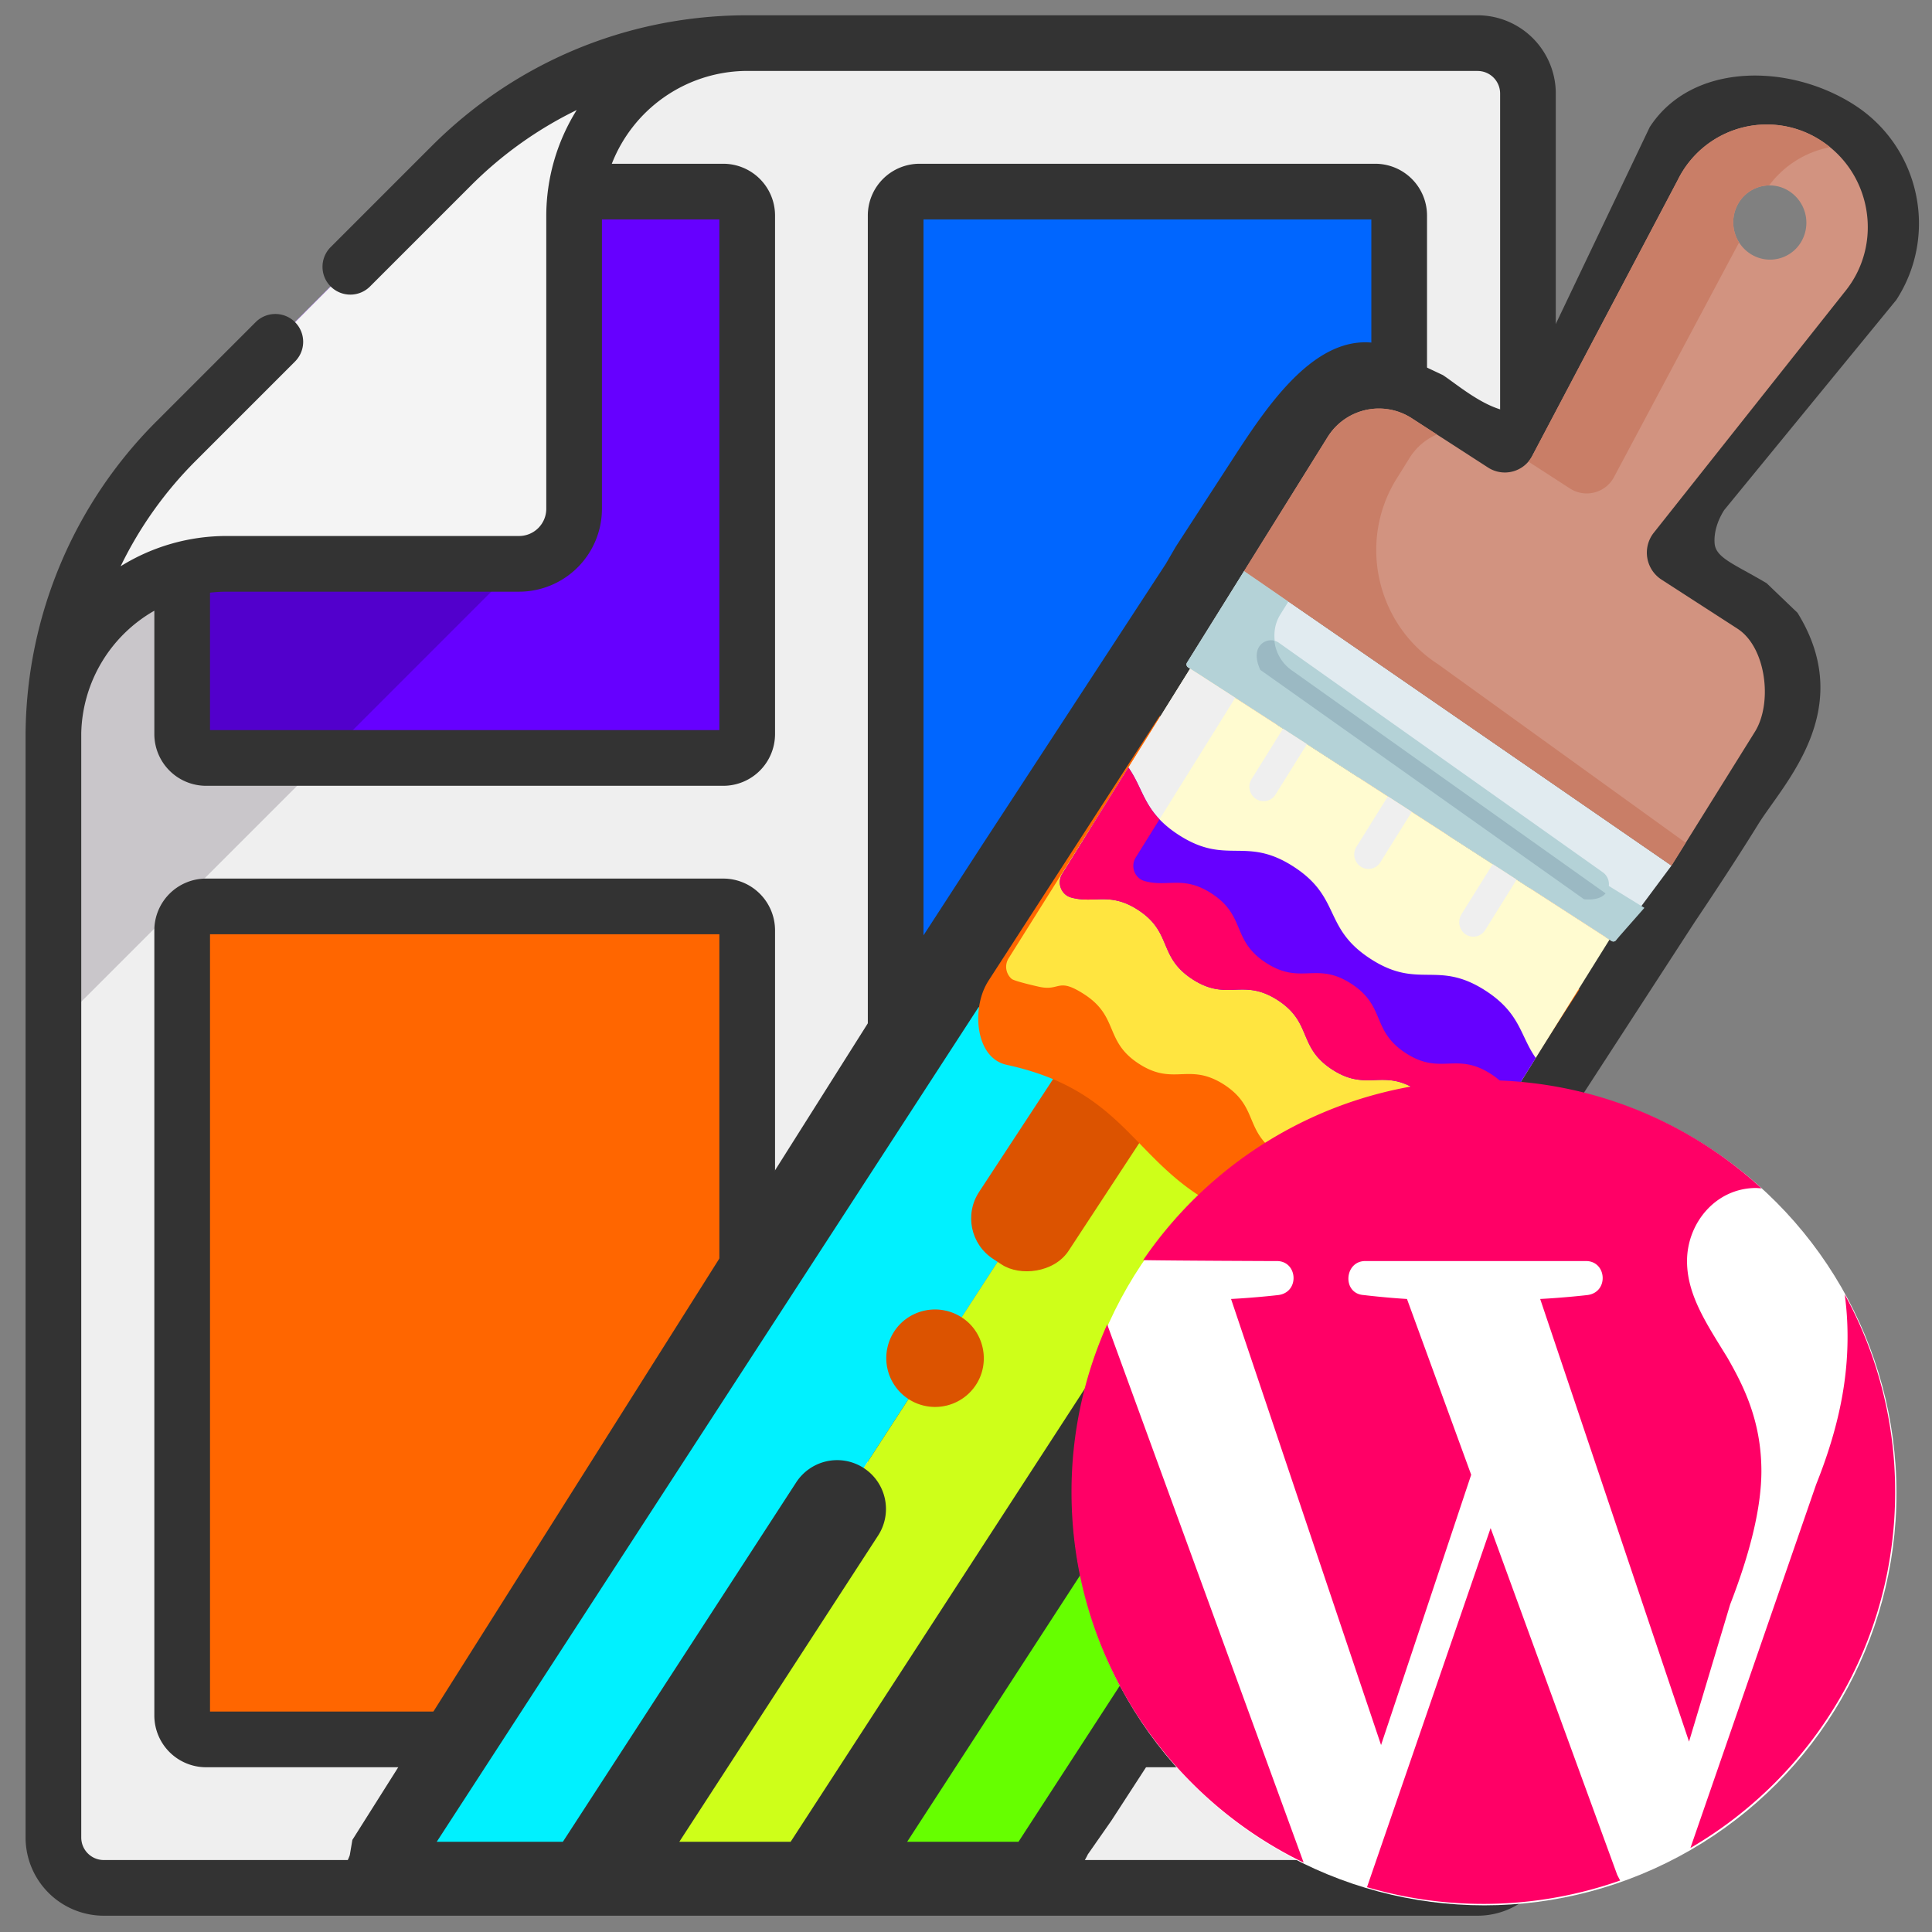
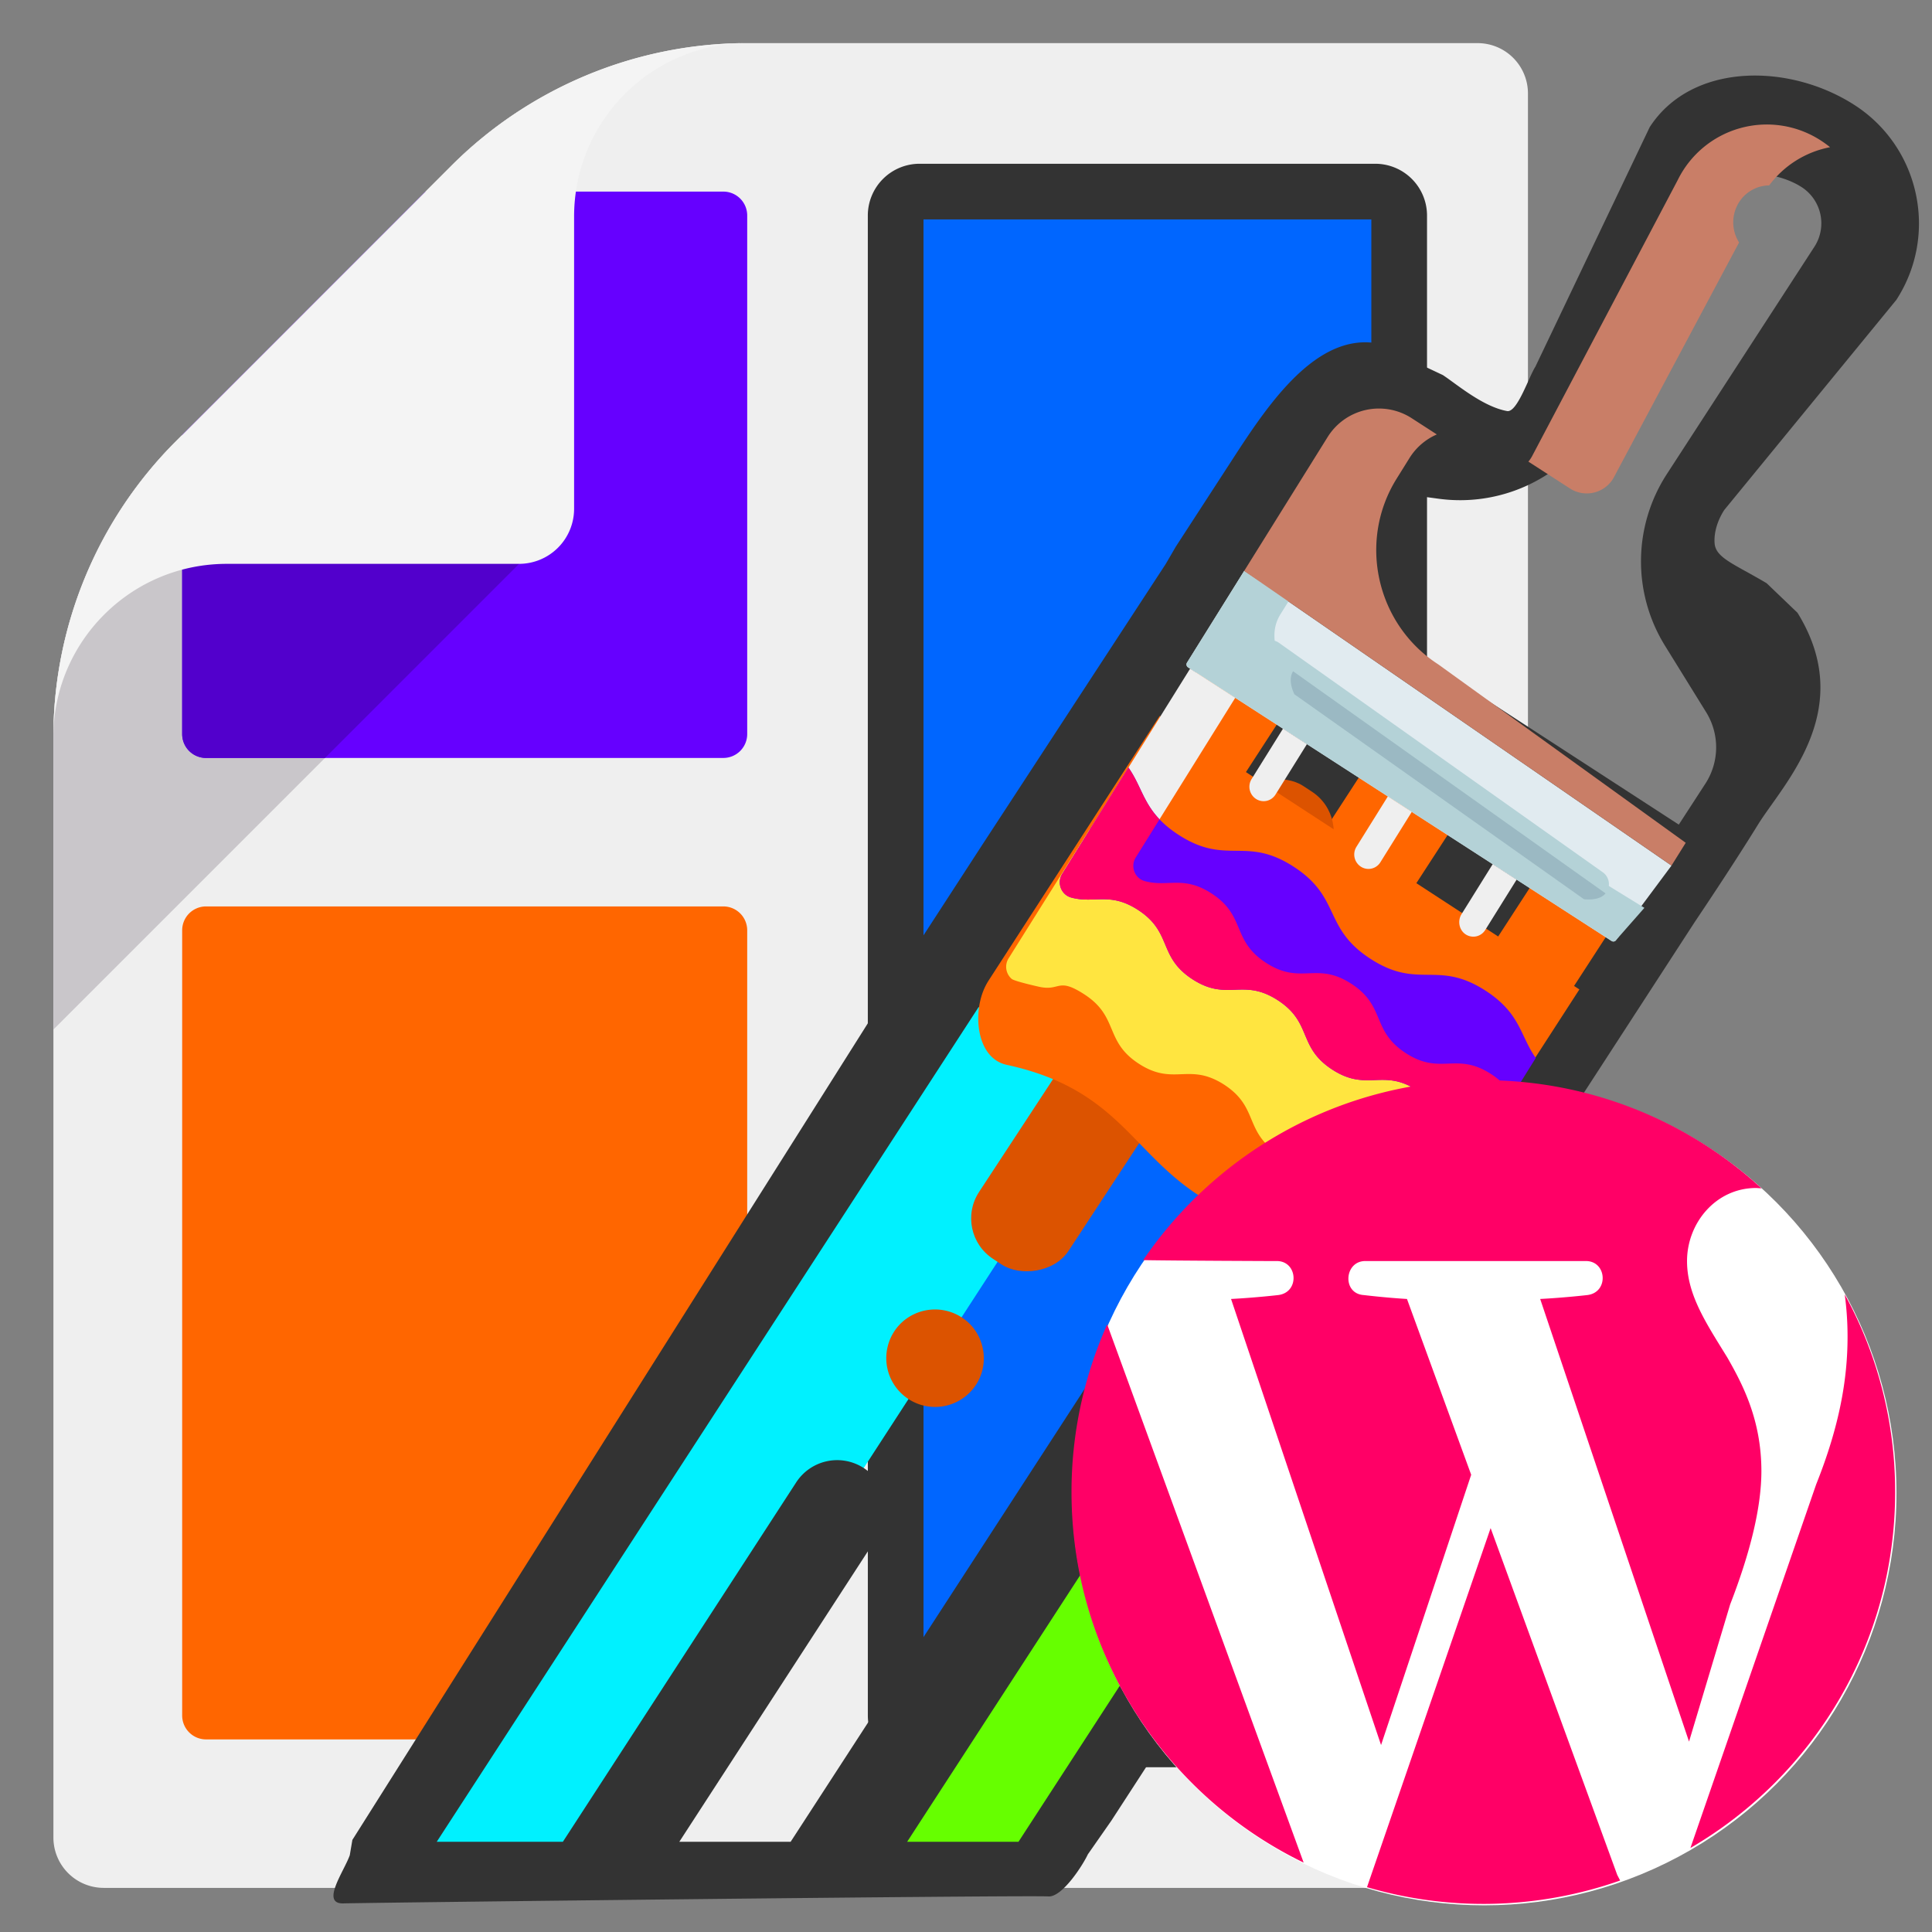
<svg xmlns="http://www.w3.org/2000/svg" preserveAspectRatio="xMidYMid meet" width="2000" height="2000" viewBox="0 0 2000 2000">
  <rect x="0" y="0" width="2000" height="2000" fill="#808080" stroke="none" />
  <defs>
    <style>.cls-1{fill:none;}.cls-2{isolation:isolate;}.cls-3{fill:#efefef;}.cls-4{fill:#c9c6ca;mix-blend-mode:multiply;}.cls-5{fill:#60f;}.cls-6{fill:#5200cc;mix-blend-mode:darken;}.cls-7{fill:#f60;}.cls-8{fill:#06f;}.cls-9{fill:#f4f4f4;}.cls-10{fill:#333;}.cls-11{fill:#fff398;}.cls-12{fill:#00f1ff;}.cls-13{fill:#6f0;}.cls-14{fill:#ceff19;}.cls-15{fill:#dc5300;}.cls-16{fill:#e1ebf0;}.cls-17{clip-path:url(#clip-path);}.cls-18{fill:#b4d2d7;}.cls-19{fill:#fffbd0;}.cls-20{fill:#ffe540;}.cls-21{fill:#f06;}.cls-22{fill:#d29380;}.cls-23{fill:#c97e67;}.cls-24{fill:#9bb9c3;}.cls-25{fill:#fff;}</style>
    <clipPath id="clip-path">
      <path class="cls-1" d="M1915.059,133.078l-967.797,196.36a.038.038,0,0,0-.029.046l211.102,944.491a.038.038,0,0,0,.044.03l953.378-185.635a.038.038,0,0,0,.029-.046l-196.683-955.216A.038.038,0,0,0,1915.059,133.078Z" />
    </clipPath>
  </defs>
  <g class="cls-2">
    <g id="theme">
      <path class="cls-3" d="M55.29,758.644V1902.182a52.105,52.105,0,0,0,52.099,52.142H1529.617a52.111,52.111,0,0,0,52.114-52.142V96.789a52.111,52.111,0,0,0-52.114-52.142H769.286A433.668,433.668,0,0,0,467.269,171.566l-26.778,26.778L208.986,429.926l-26.747,26.743A433.119,433.119,0,0,0,55.29,758.644Zm0,0" />
      <path class="cls-4" d="M182.239,456.669l26.747-26.743,231.505-231.582,26.778-26.778a434.726,434.726,0,0,1,70.078-56.733V583.695L55.29,1065.752V758.644A433.119,433.119,0,0,1,182.239,456.669Zm0,0" />
      <path class="cls-5" d="M188.586,450.321V759.904a24.727,24.727,0,0,0,24.737,24.722H748.767a24.727,24.727,0,0,0,24.738-24.722V223.081a24.74,24.74,0,0,0-24.738-24.737H440.491L208.986,429.926Zm0,0" />
      <path class="cls-6" d="M440.491,198.344,208.986,429.926,188.586,450.321V759.904a24.73,24.73,0,0,0,24.737,24.737H336.415L537.346,583.695V198.344Zm0,0" />
      <path class="cls-7" d="M188.586,1775.89V963.06a24.73,24.73,0,0,1,24.737-24.737H748.767A24.74,24.74,0,0,1,773.505,963.06V1775.89a24.74,24.74,0,0,1-24.738,24.738H213.324a24.74,24.74,0,0,1-24.737-24.738Zm0,0" />
      <path class="cls-8" d="M927.201,1775.89V223.081a24.727,24.727,0,0,1,24.722-24.737h471.774a24.737,24.737,0,0,1,24.734,24.737V1775.89a24.737,24.737,0,0,1-24.734,24.738H951.923a24.727,24.727,0,0,1-24.722-24.738Zm0,0" />
      <path class="cls-9" d="M55.274,758.644c2.417-97.052,81.878-174.949,179.56-174.949H537.346a57.008,57.008,0,0,0,56.96-56.975V224.218A179.566,179.566,0,0,1,769.27,44.647,433.501,433.501,0,0,0,467.284,171.566l-285.03,285.091A432.929,432.929,0,0,0,55.274,758.644Zm0,0" />
-       <path class="cls-10" d="M1529.617,15.829H768.536c-.031,0-.062.015-.088.015C647.082,17.209,532.904,65.254,446.9,151.186l-104.494,104.51a28.814,28.814,0,1,0,40.764,40.733L487.637,191.95A406.194,406.194,0,0,1,597.023,113.899a207.159,207.159,0,0,0-31.519,110.304V526.72a28.184,28.184,0,0,1-28.157,28.142H234.845A207.423,207.423,0,0,0,124.887,586.2a402.416,402.416,0,0,1,77.736-109.163L305.526,374.103A28.814,28.814,0,0,0,264.762,333.37L161.87,436.289A461.813,461.813,0,0,0,26.502,757.264c0,.227-.031.434-.031.661,0,.134.015.269.015.403a2.255,2.255,0,0,1-.015.315V1902.182a81.04,81.04,0,0,0,80.929,80.96H1529.617a81.043,81.043,0,0,0,80.933-80.96V96.789a81.043,81.043,0,0,0-80.933-80.96ZM217.405,613.52a155.215,155.215,0,0,1,17.429-1.007H537.346A85.883,85.883,0,0,0,623.124,526.72V227.162H744.671V755.808H217.405ZM1552.914,1902.182a23.334,23.334,0,0,1-23.297,23.323H107.389a23.331,23.331,0,0,1-23.281-23.323V758.943a149.728,149.728,0,0,1,75.661-126.738V759.904a53.603,53.603,0,0,0,53.555,53.556H748.767a53.614,53.614,0,0,0,53.556-53.556V223.081a53.623,53.623,0,0,0-53.556-53.556H633.345a150.868,150.868,0,0,1,136.513-96.06h759.759a23.334,23.334,0,0,1,23.297,23.323Zm0,0" />
-       <path class="cls-10" d="M748.767,909.504H213.324A53.613,53.613,0,0,0,159.768,963.06v812.846a53.6,53.6,0,0,0,53.555,53.54H748.767a53.61,53.61,0,0,0,53.556-53.54V963.06a53.623,53.623,0,0,0-53.556-53.555ZM744.687,1771.81H217.405V967.14h527.282Zm0,0" />
      <path class="cls-10" d="M1423.697,169.525H951.923a53.613,53.613,0,0,0-53.556,53.556V1315.689a28.818,28.818,0,1,0,57.636,0V227.162h463.594V1771.81H956.019V1423.276a28.818,28.818,0,0,0-57.636,0V1775.89a53.6,53.6,0,0,0,53.54,53.556h471.774a53.613,53.613,0,0,0,53.552-53.556V223.081a53.623,53.623,0,0,0-53.552-53.556Zm0,0" />
    </g>
    <g id="layout">
      <path class="cls-11" d="M1735.066,950.817l16.295-25.11Zm16.295-25.11" />
      <path class="cls-11" d="M1339.574,1196.716,845.916,1957.164h.081l493.631-760.421Z" />
      <path class="cls-12" d="M1059.037,1014.574a73.883,73.883,0,0,1-28.614-88.867h-1.793L359.024,1957.164H610.132l563.575-868.144-114.671-74.446Z" />
      <path class="cls-11" d="M1081.781,1957.164l463.966-714.697Z" />
      <path class="cls-13" d="M1339.629,1196.743,845.997,1957.164h235.784l463.966-714.697a73.908,73.908,0,0,1-102.217,21.74Z" />
-       <path class="cls-14" d="M1173.708,1089.02l-563.575,868.144H845.916l493.658-760.448Z" />
      <path class="cls-7" d="M1735.066,950.817l16.295-25.11,1.395-2.156-508.45-330.083L1037.29,912.384a73.729,73.729,0,0,0,21.747,102.19c59.283,38.513,218.094,141.6,280.538,182.142l.081.027,103.875,67.464a73.908,73.908,0,0,0,102.217-21.74Zm-189.318,291.65" />
      <path class="cls-15" d="M932.182,1370.299a50.535,50.535,0,0,0,71.467,71.467c23.169-23.142,17.98-60.968-7.683-77.734a50.71,50.71,0,0,0-63.785,6.267Zm0,0" />
      <path class="cls-10" d="M1963.059,310.484c43.729-67.363,24.51-157.76-42.853-201.489-67.39-43.75-168.685-44.804-212.408,22.558L1589.414,379.629c-6.729,10.371-18.826,47.745-29.264,45.891-25.273-4.489-52.784-28.282-66.508-37.245l-70.499-33.254c-64.836-8.821-115.229,71.131-150.844,125.993l-55.152,84.945-10.377,17.85L1016.426,875.192,950.802,976.276l-586.026,928.386-2.678,15.787c-5.659,16.382-30.872,50.847-6.356,49.939,17.293-.64,706.1-8.664,729.539-7.199,14.528.908,36.011-33.032,40.86-43.584l24.334-34.855c68.124-104.926,531.269-818.363,603.955-930.345,0,0,38.176-56.517,65.442-100.795,26.263-42.344,103.123-118.723,40.895-219.255l-31.924-30.594c-33.587-19.953-52.626-26.108-53.872-41.235-.891-10.816,2.83-23.565,9.976-34.584ZM939.076,1906.621,1354.501,1266.66c.526.364,67.808,44.882,82.29,50.805l-382.465,589.157Zm74.048-864.195c14.401,13.768,21.113,15.614,90.667,61.493l-80.578,124.119a50.534,50.534,0,1,0,84.763,55.044l80.605-124.119,81.077,52.625L818.462,1906.621h-115.25l205.775-316.996a50.545,50.545,0,1,0-84.79-55.044l-241.525,372.04H452.103ZM1342.762,717.668l-92.742,142.86a50.545,50.545,0,1,0,84.79,55.044l92.742-142.86,91.839,59.62L1431.42,967.853a50.545,50.545,0,0,0,84.79,55.044l87.971-135.521,78.657,51.048-179.5,276.535a23.453,23.453,0,0,1-32.273,6.84c-187.115-121.457-123.014-79.837-384.52-249.606a23.402,23.402,0,0,1-6.874-32.3l179.48-276.508ZM1878.27,255.44,1725.274,491.123a165.918,165.918,0,0,0-1.894,176.973l42.934,69.364a69.07,69.07,0,0,1-.788,73.603l-27.643,42.57c-43.904-28.486-377.04-244.767-423.66-275.039l27.616-42.536a69.006,69.006,0,0,1,66.912-30.696L1489.598,516.34a165.959,165.959,0,0,0,160.893-73.785l142.437-249.149c13.397-20.668,51.646-12.991,72.207.358A44.635,44.635,0,0,1,1878.27,255.44Z" />
    </g>
    <g id="color">
      <rect class="cls-15" x="900.297" y="1005.884" width="585.455" height="110.909" rx="50" transform="translate(-348.751 1476.879) rotate(-56.741)" />
      <path class="cls-7" d="M1619.857,1047.645l13.923-21.54,1.192-1.85L1200.528,741.101l-176.883,273.575a63.683,63.683,0,0,0-5.867,11.429c-10.71,27.459-5.396,69.755,24.449,76.233,132.841,28.834,130.846,112.634,239.704,156.246l.069.023,88.755,57.873a63,63,0,0,0,87.339-18.649Z" />
      <path class="cls-16" d="M1287.988,591.068l442.308,304.958a.039.039,0,0,1,.006.059L1673.06,973.02a3.424,3.424,0,0,1-4.771,1.066L1229.873,690.827a3.56,3.56,0,0,1-1.085-4.856l59.148-94.892A.037.037,0,0,1,1287.988,591.068Zm-.032-.022" />
      <g class="cls-17">
        <path class="cls-18" d="M1229.873,690.827,1668.289,974.087a3.424,3.424,0,0,0,4.771-1.066l29.215-33.213L1346.083,720.652c-27.101-38.458-32.99-64.806-20.636-84.628l9.226-14.801-46.718-30.184-59.167,94.933a3.56,3.56,0,0,0,1.085,4.856Zm0,0" />
-         <path class="cls-19" d="M1232,692.202l434.154,280.507-132.445,212.499a15.842,15.842,0,0,1-25.659,1.821c-16.091-19.309-11.536-39.341-40.701-58.186-36.174-23.377-51.885,1.831-88.064-21.545s-20.469-48.583-56.648-71.959c-36.178-23.368-51.89,1.84-88.07-21.535-36.188-23.381-20.469-48.591-56.656-71.965-29.174-18.849-45.036-6.116-69.056-12.723-10.386-2.862-15.029-15.226-9.308-24.415Zm0,0" />
      </g>
      <path class="cls-3" d="M1295.621,806.517a15.043,15.043,0,0,0,4.586,20.517,14.463,14.463,0,0,0,20.194-4.513l32.508-52.154a.039.039,0,0,0-.012-.054l-24.718-15.97a.037.037,0,0,0-.051.011Zm0,0" />
      <path class="cls-3" d="M1545.212,894.606l-32.258,51.753c-4.382,7.03-2.45,16.753,4.597,21.098a14.458,14.458,0,0,0,19.926-4.683l32.508-52.154a.04.04,0,0,0-.012-.054l-24.71-15.972A.037.037,0,0,0,1545.212,894.606Zm.02-.032" />
      <path class="cls-3" d="M1436.686,824.449l-32.527,52.195a15.043,15.043,0,0,0,4.586,20.517,14.463,14.463,0,0,0,20.194-4.514l32.528-52.187Zm0,0" />
      <path class="cls-3" d="M1108.854,929.116c24.02,6.607,39.883-6.126,69.056,12.723,36.187,23.374,20.467,48.584,56.654,71.958,36.179,23.375,51.892-1.833,88.071,21.543s20.469,48.583,56.648,71.959c36.172,23.377,51.885-1.831,88.064,21.545,29.165,18.845,24.61,38.878,40.701,58.186a15.845,15.845,0,0,0,25.659-1.821l31.73-50.916c-4.341-7.595-10.587-15.124-21.958-22.473-36.17-23.37-51.883,1.838-88.062-21.537s-20.469-48.583-56.649-71.959-51.89,1.832-88.071-21.543c-36.185-23.374-20.467-48.584-56.656-71.965-29.173-18.849-45.034-6.108-69.056-12.723-10.384-2.855-15.029-15.226-9.306-24.408L1278.709,722.38,1232,692.202,1099.547,904.701c-5.723,9.182-1.078,21.553,9.308,24.415Zm0,0" />
      <path class="cls-20" d="M1047.249,1013.32c2.802,2.4,24.854,7.382,28.056,8.114,22.694,5.117,18.97-10.322,47.099,7.852,36.216,23.399,20.494,48.601,56.654,71.958,29.247,18.901,44.938,6.076,69.091,12.731,10.128,2.803,20.283,8.937,27.545,15.155,25.316,21.622,15.077,44.297,48.077,65.617,37.151,23.998,52.824-3.119,90.709,23.312,26.28,18.348,22.46,37.702,38.063,56.418a15.841,15.841,0,0,0,25.659-1.821c11.093-17.807,36.07-56.86,47.169-74.666-4.343-7.602,3.252-35.526-8.119-42.874-36.18-23.376-2.728-33.489-38.907-56.864-53.898-34.824-50.517-18.77-101.758-51.876-36.174-23.377-43.636-29.497-79.81-52.874-36.185-23.374-18.69-12.539-54.869-35.914-29.173-18.849-34.84-25.317-58.86-31.924-10.386-2.862-14.702.203-8.979-8.979l-13.816-4.842c-17.03-17.914-19.57-35.684-32.148-53.552L1044.04,992.148a16.549,16.549,0,0,0,3.209,21.172Z" />
      <path class="cls-5" d="M1418.903,992.688c-49.675-32.089-30.124-63.453-79.801-95.549-49.679-32.096-69.229-.74-118.914-32.834-36.27-23.44-35.66-46.481-52.013-69.706l-68.628,110.102c-5.723,9.182-1.078,21.553,9.313,24.414,24.015,6.609,39.877-6.125,69.05,12.724,36.187,23.374,20.475,48.582,56.656,71.965,36.179,23.376,51.892-1.833,88.071,21.543s20.469,48.583,56.648,71.959c36.178,23.368,51.888-1.84,88.07,21.535,29.165,18.845,24.603,38.88,40.694,58.188a15.839,15.839,0,0,0,25.659-1.821l56.103-89.997c-16.344-23.219-15.744-46.26-52.003-69.687-49.686-32.102-69.227-.738-118.906-32.836Zm0,0" />
      <path class="cls-21" d="M1102.756,925.873c2.802,2.4,5.416,3.141,8.617,3.873,22.694,5.117,38.409-6.081,66.537,12.093,36.216,23.399,20.494,48.601,56.654,71.958,29.247,18.901,44.938,6.076,69.091,12.731,10.128,2.803,20.283,8.937,27.545,15.155,25.316,21.622,15.077,44.297,48.077,65.617,37.151,23.998,52.824-3.119,90.709,23.312,26.28,18.348,22.46,37.702,38.063,56.418a15.841,15.841,0,0,0,25.659-1.821c11.093-17.807,20.633-33.102,31.732-50.909-4.343-7.602-10.587-15.124-21.958-22.473-36.18-23.376-51.892,1.833-88.071-21.543s-20.467-48.584-56.647-71.959c-36.174-23.377-51.892,1.833-88.066-21.544-36.185-23.374-20.475-48.582-56.654-71.958-29.174-18.849-45.036-6.116-69.056-12.723-10.386-2.862-15.031-15.233-9.308-24.415l24.643-39.533c-17.03-17.913-19.57-35.684-32.148-53.552l-68.628,110.102a16.549,16.549,0,0,0,3.209,21.172Zm42.383-8.192" />
-       <path class="cls-22" d="M1730.334,896.053l86.312-138.485c18.637-29.89,11.655-87.584-17.934-106.695l-78.771-50.894a33.262,33.262,0,0,1-8.336-48.014l200.129-252.467c37.61-48.956,25.194-120.442-26.736-154a102.697,102.697,0,0,0-148.244,40.944L1586.565,471.176a32.005,32.005,0,0,1-46.213,12.764l-78.771-50.894a62.545,62.545,0,0,0-87.306,19.514l-86.312,138.485Zm69.738-686.395a37.394,37.394,0,0,1,52.207-11.669,38.903,38.903,0,0,1,11.86,53.065,37.404,37.404,0,0,1-52.207,11.669,38.889,38.889,0,0,1-11.86-53.065Zm0,0" />
      <path class="cls-23" d="M1730.334,896.053l14.709-23.598-256.32-184.8c-64.053-41.389-83.278-127.405-42.941-192.121l13.273-21.305a62.703,62.703,0,0,1,28.352-24.498l-25.827-16.685a62.532,62.532,0,0,0-87.306,19.514l-86.314,138.478Zm0,0" />
      <path class="cls-23" d="M1625.135,505.617a32.015,32.015,0,0,0,46.213-12.762l128.943-241.87a38.917,38.917,0,0,1-.218-41.327,37.393,37.393,0,0,1,31.364-17.722,102.592,102.592,0,0,1,63.035-39.551,106.807,106.807,0,0,0-9.473-6.887,102.697,102.697,0,0,0-148.244,40.944L1586.565,471.176a32.521,32.521,0,0,1-4.394,6.682Zm0,0" />
      <path class="cls-18" d="M1312.513,663.153a14.481,14.481,0,0,1,11.046,1.991L1658.699,902.632a15.026,15.026,0,0,1,4.585,20.516,14.464,14.464,0,0,1-20.187,4.512L1307.953,690.174a15.028,15.028,0,0,1-4.586-20.517,14.467,14.467,0,0,1,9.146-6.504Zm0,0" />
-       <path class="cls-24" d="M1639.802,930.932c9.536.76,17.613-.567,22.253-6.08a.041.041,0,0,0-.007-.059L1338.599,694.869a42.969,42.969,0,0,1-19.362-31.596.04.04,0,0,0-.029-.034,14.484,14.484,0,0,0-15.841,6.418c-4.313,6.916-2.26,16.101,1.292,23.797Zm3.296-3.272" />
+       <path class="cls-24" d="M1639.802,930.932c9.536.76,17.613-.567,22.253-6.08a.041.041,0,0,0-.007-.059L1338.599,694.869c-4.313,6.916-2.26,16.101,1.292,23.797Zm3.296-3.272" />
    </g>
    <g id="wordpress">
      <circle class="cls-25" cx="1536.554" cy="1545.709" r="426.68" />
      <path class="cls-21" d="M1109.224,1544.562c0,168.698,98.071,314.635,240.309,383.604l-203.373-557.147a424.39,424.39,0,0,0-36.936,173.543Zm714.165-21.527c0-52.686-18.97-89.223-35.176-117.582-21.586-35.132-41.81-64.834-41.81-100,0-39.194,29.633-75.655,71.626-75.655l5.474.37a424.895,424.895,0,0,0-287.879-111.951c-146.41,0-275.514,73.843-352.227,186.266,32.029.6,137.075.984,137.075.984,22.929-1.284,25.644,32.406,2.675,35.18,0,0-23.057,2.686-48.77,4.043l155.287,461.762,93.296-279.788-66.466-181.974c-22.94-1.387-44.683-4.043-44.683-4.043-23.013-1.387-20.283-36.464,2.744-35.18h225.932c22.896-1.284,25.64,32.406,2.671,35.18,0,0-23.057,2.686-48.77,4.043l154.087,458.22,42.568-141.997q32.247-83.167,32.348-137.88Zm-280.304,58.833-127.971,371.727a426.786,426.786,0,0,0,262.048-6.876l-3.015-5.844Zm366.567-241.893a321.842,321.842,0,0,1,2.931,43.925c0,43.223-8.12,91.825-32.476,152.674l-130.188,376.454c126.716-73.84,211.921-211.178,211.921-368.466a424.08,424.08,0,0,0-52.188-204.588Zm0,0" />
    </g>
  </g>
</svg>